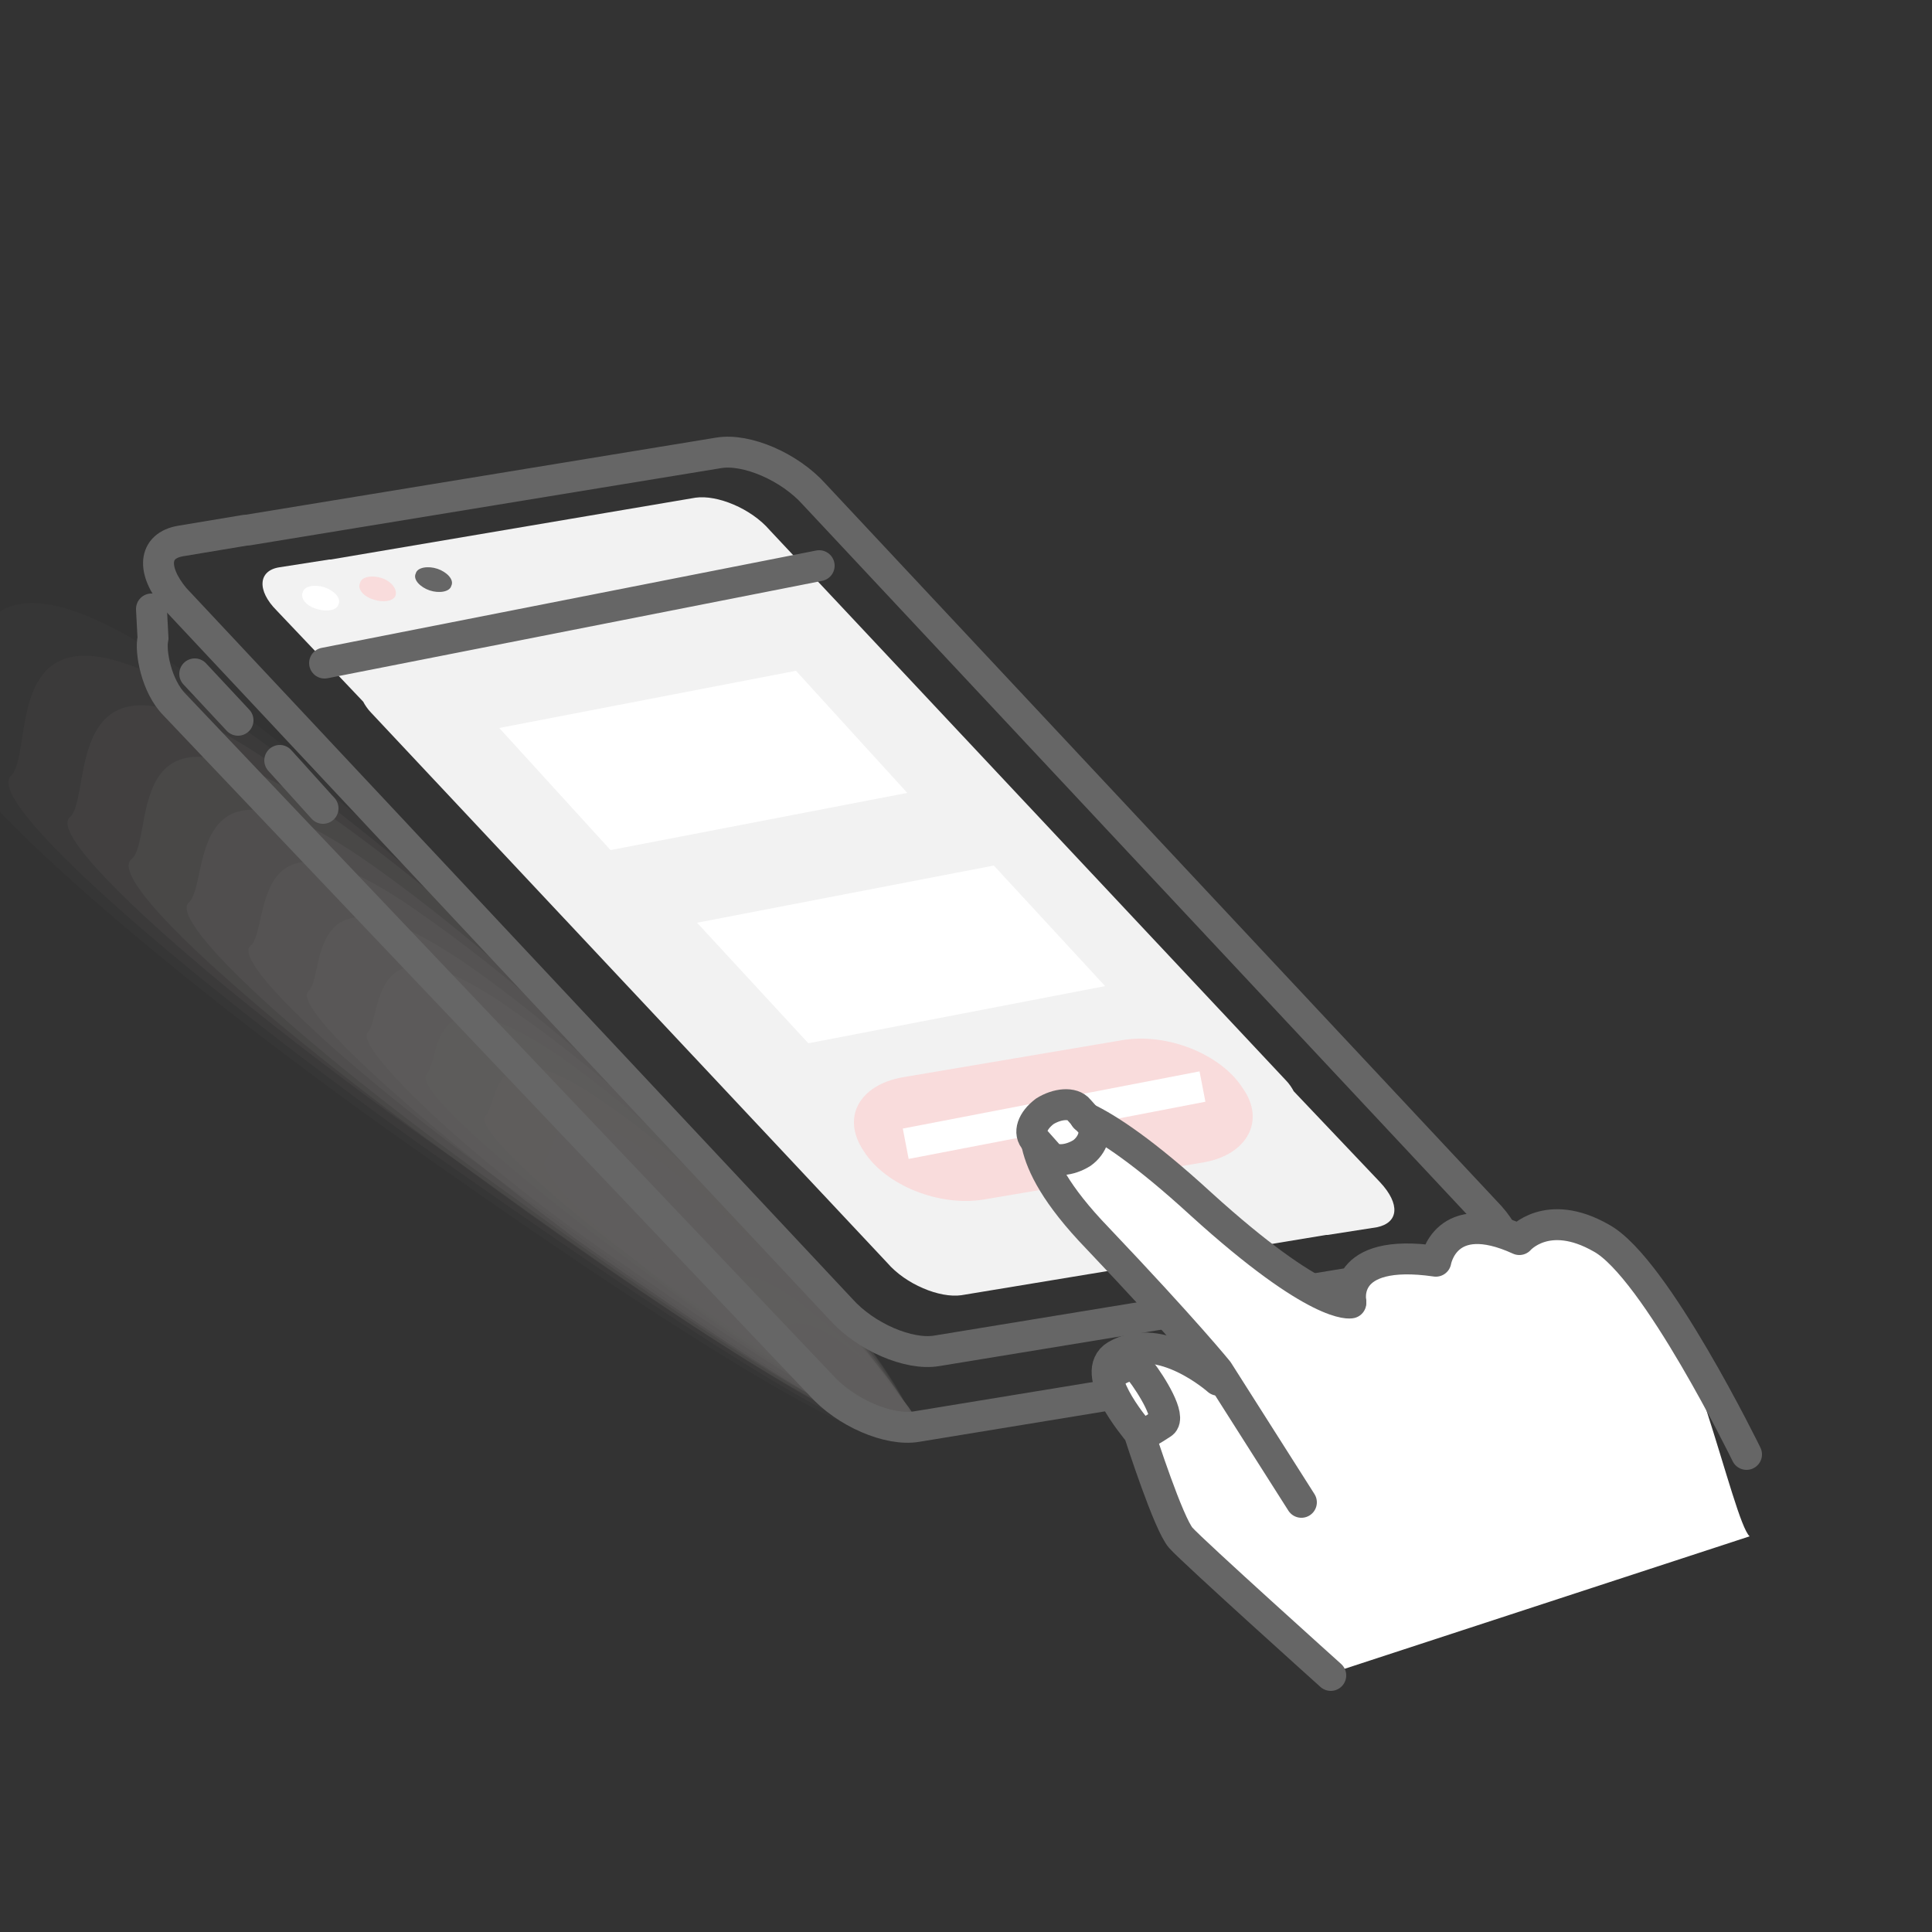
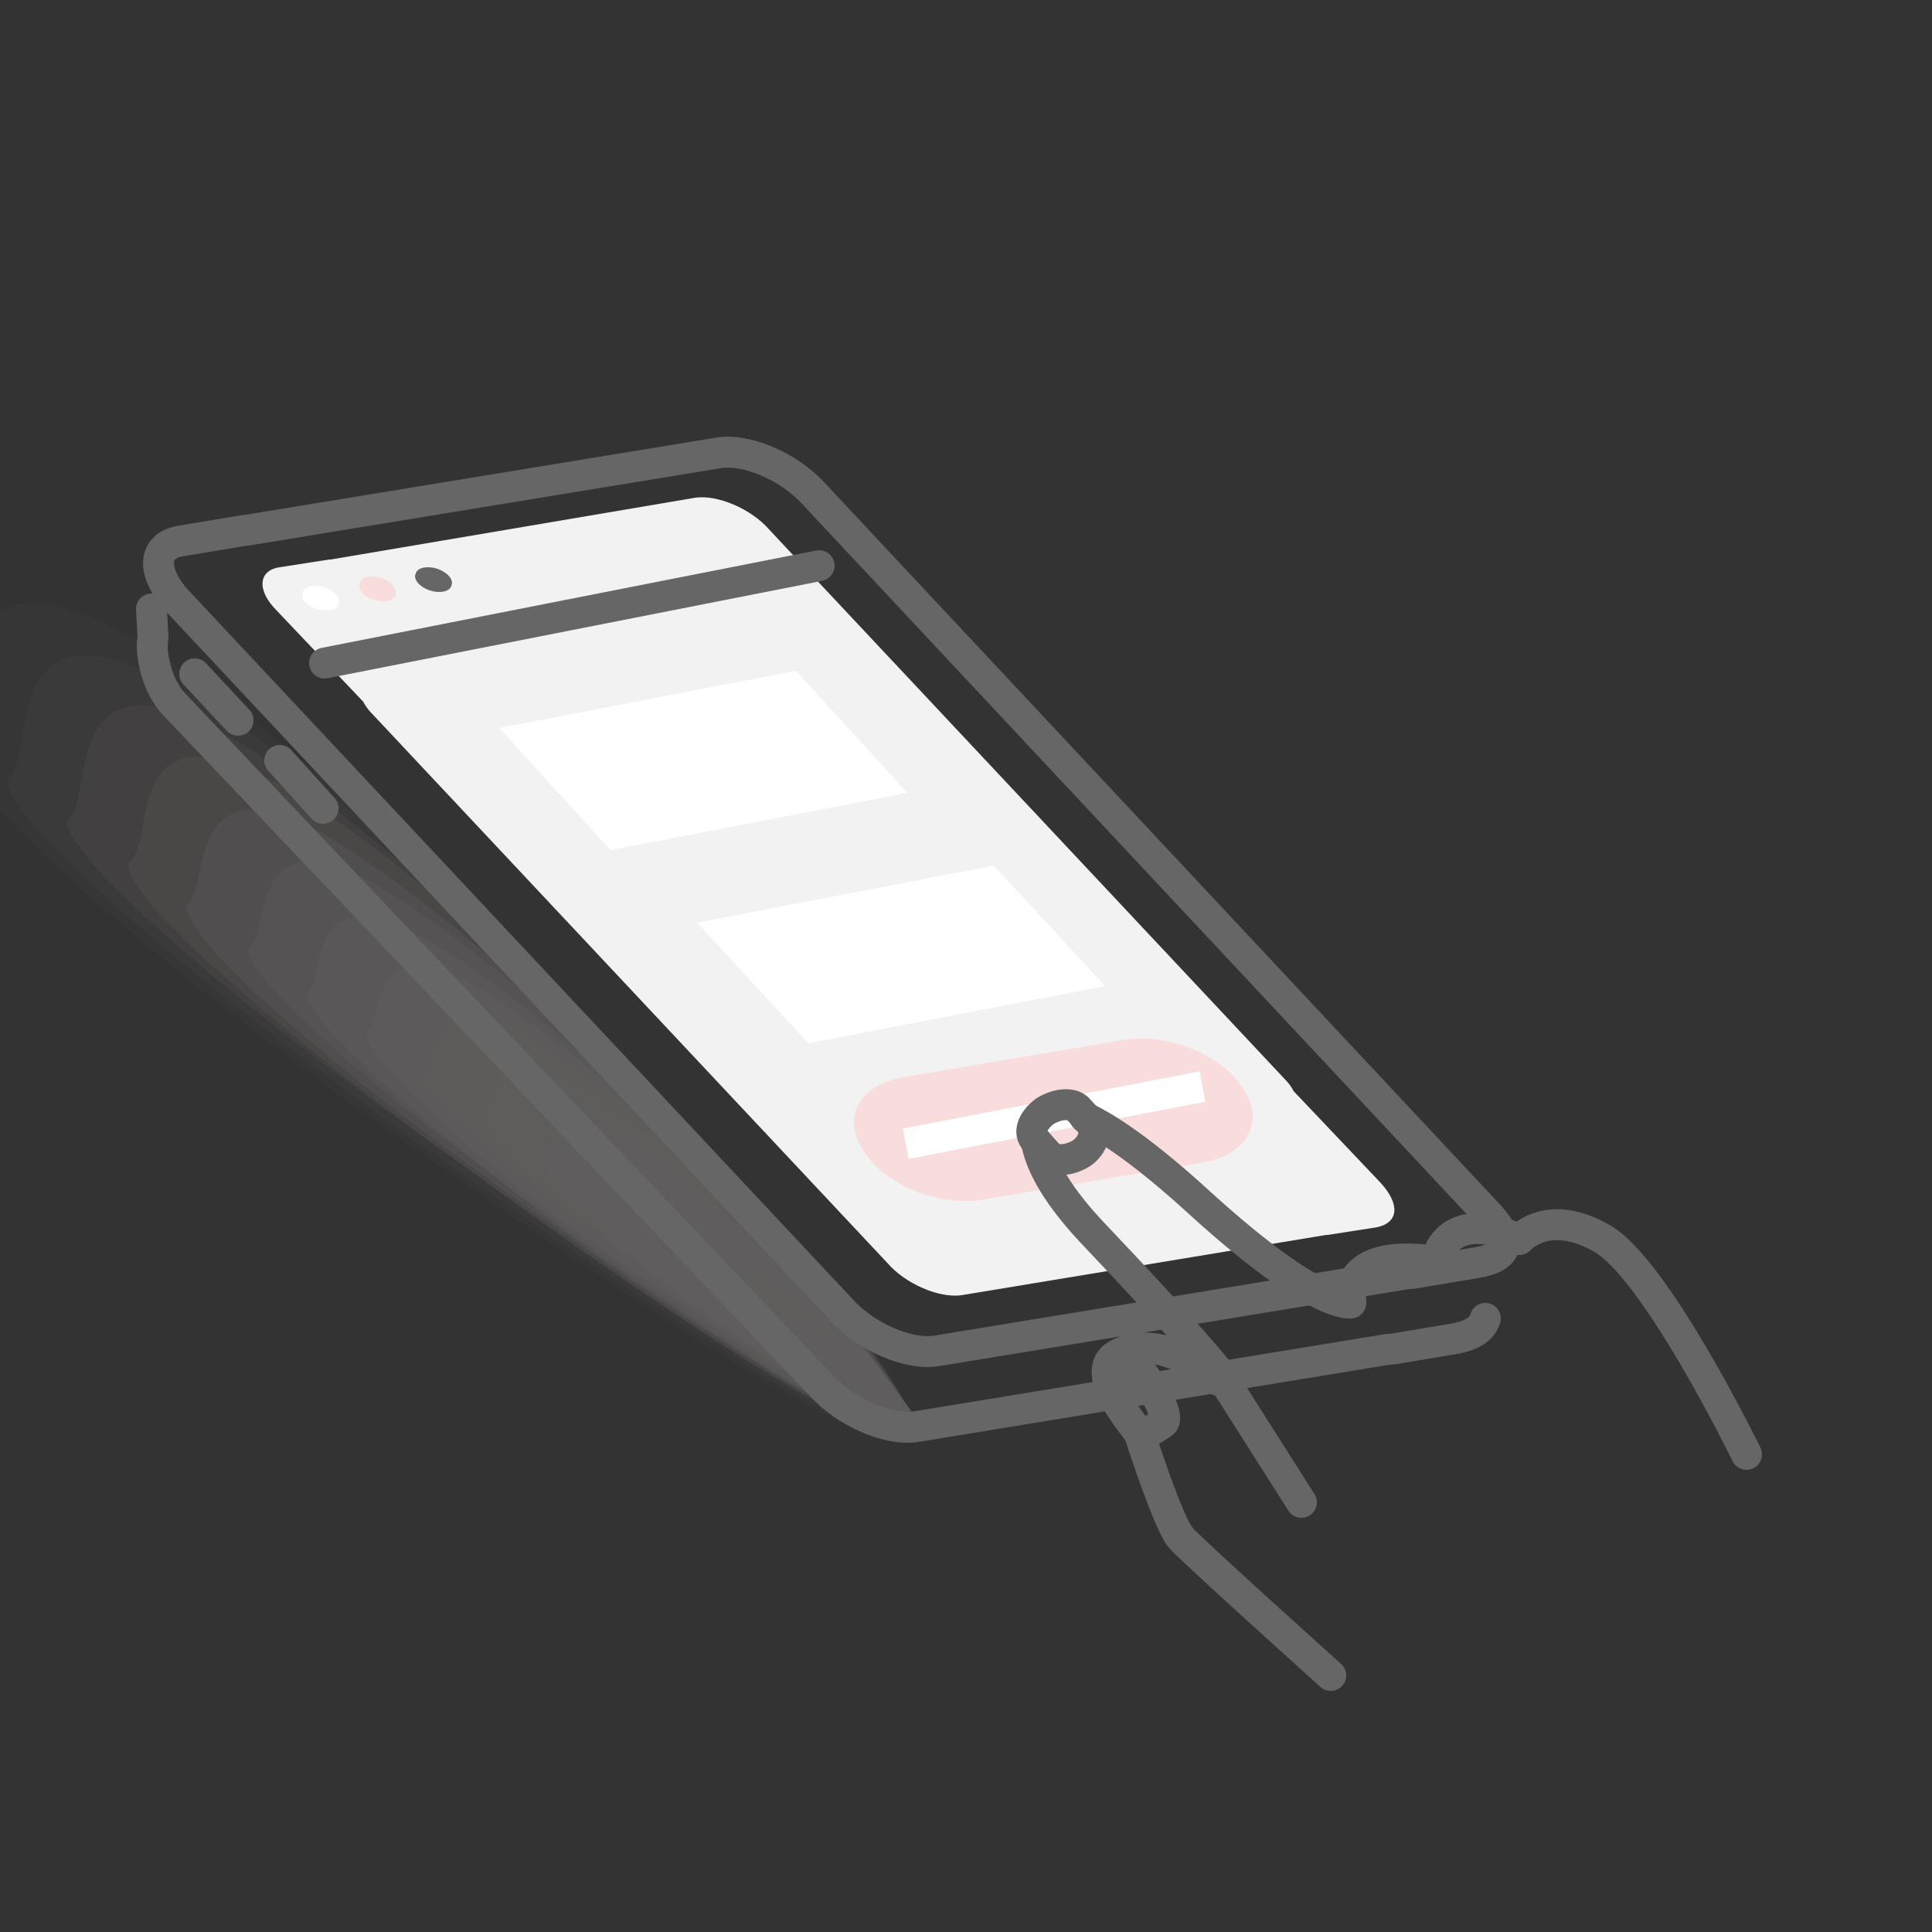
<svg xmlns="http://www.w3.org/2000/svg" version="1.1" id="Layer_1" x="0px" y="0px" viewBox="0 0 125 125" style="enable-background:new 0 0 125 125;" xml:space="preserve">
  <rect x="0" y="0" width="125" height="125" fill="#333333" stroke="none" />
  <style type="text/css">
	.st0{opacity:0.4;}
	.st1{fill:#A09C9B;fill-opacity:0;}
	.st2{opacity:6.250000e-02;fill:#A09C9B;enable-background:new    ;}
	.st3{opacity:0.125;fill:#A09C9B;enable-background:new    ;}
	.st4{opacity:0.188;fill:#A09C9B;enable-background:new    ;}
	.st5{opacity:0.25;fill:#A09C9B;enable-background:new    ;}
	.st6{opacity:0.312;fill:#A09C9B;enable-background:new    ;}
	.st7{opacity:0.375;fill:#A09C9B;enable-background:new    ;}
	.st8{opacity:0.438;fill:#A09C9B;enable-background:new    ;}
	.st9{opacity:0.5;fill:#A09C9B;enable-background:new    ;}
	.st10{opacity:0.562;fill:#A09C9B;enable-background:new    ;}
	.st11{opacity:0.625;fill:#A09C9B;enable-background:new    ;}
	.st12{opacity:0.688;fill:#A09C9B;enable-background:new    ;}
	.st13{opacity:0.75;fill:#A09C9B;enable-background:new    ;}
	.st14{opacity:0.812;fill:#A09C9B;enable-background:new    ;}
	.st15{opacity:0.875;fill:#A09C9B;enable-background:new    ;}
	.st16{opacity:0.938;fill:#A09C9B;enable-background:new    ;}
	.st17{fill:#A09C9B;}
	.st18{fill:none;stroke:#666666;stroke-width:2;stroke-linecap:round;stroke-linejoin:round;stroke-miterlimit:10;}
	.st19{fill:#F2F2F2;}
	.st20{fill:#F9DCDC;}
	.st21{fill:#FFFFFF;}
	.st22{fill:#666666;}
	.st23{fill:none;stroke:#FFFFFF;stroke-width:2;stroke-miterlimit:10;}
</style>
  <g class="st0">
    <path class="st1" d="M-6.9,44.8C-5.1,43-8.5,28,9.8,41c23.2,16.3,51.7,49.6,49,52.1c-1.9,1.8-17.5-8.2-36-21.4   C4.5,58.4-9.1,46.4-6.9,44.8z" />
    <path class="st2" d="M-3.1,47.5c1.8-1.7-1.4-15.8,15.8-3.5c21.8,15.4,48.6,46.8,46,49c-1.8,1.7-16.6-7.8-33.9-20.1   C7.6,60.6-4.8,49.1-3.1,47.5z" />
    <path class="st3" d="M0.7,50.2c1.8-1.7-1.5-14.5,15-3.1c20.6,14.5,45.6,43.8,43.2,45.8c-1.8,1.7-15.6-7.5-31.8-18.9   C10.9,62.4-1,51.8,0.7,50.2z" />
    <path class="st4" d="M4.5,52.9c1.7-1.4-1.1-13.7,14.1-2.8C37.5,63.6,61,90.7,58.9,92.7C57.3,94.1,44.3,86,29.4,75   C14.1,64.3,3,54.3,4.5,52.9z" />
    <path class="st5" d="M8.5,55.6c1.7-1.4-1.1-12.5,13.3-2.5C39.5,65.7,61,90.8,59,92.8c-1.7,1.4-13.7-6.3-27.5-16.3   C17.6,66.6,6.8,57,8.5,55.6z" />
    <path class="st6" d="M12.2,58.4c1.5-1.2-0.6-11.4,12.2-2.2C40.7,67.8,60.6,91,58.6,92.5C57.1,93.7,46,86.8,33,77.3   C19.9,68,10.9,59.7,12.2,58.4z" />
    <path class="st7" d="M16.2,61.2c1.4-1.1-0.5-10.4,11.3-1.9c15,10.5,33,31.6,31.4,33.3c-1.4,1.1-11.4-5.2-23.4-14   C23.7,70.4,14.9,62.3,16.2,61.2z" />
    <path class="st8" d="M20,64.1c1.1-1.2-0.4-9.1,10.5-1.5C44,72.1,60.4,91.3,58.7,92.7c-1.1,1.2-10.5-4.8-21.4-12.5   C26.6,72.2,18.7,65,20,64.1z" />
    <path class="st9" d="M23.8,66.8c1-1.1-0.1-8.3,9.7-1.2c12.4,8.6,26.8,25.7,25.4,26.9c-1,1.1-9.4-4.3-19.3-11.2   C29.6,74.4,22.9,67.6,23.8,66.8z" />
    <path class="st10" d="M27.6,69.5c1-1.1-0.1-7.1,8.7-1.1C47.2,76.1,59.9,91,58.7,92.2c-1,1.1-8.7-3.7-17.1-10   C33,75.9,26.7,70.3,27.6,69.5z" />
    <path class="st11" d="M31.4,72.2c0.9-0.8,0.2-6.2,7.8-0.8c9.6,6.6,20.6,19.7,19.4,20.8c-0.9,0.8-7.3-3.4-14.9-8.8   C36.1,78.1,30.6,72.9,31.4,72.2z" />
    <path class="st12" d="M35.3,75c0.7-0.6,0.2-5,6.8-0.3c7.9,5.9,17.5,16.8,16.6,17.6c-0.7,0.6-6.6-2.7-13.2-7.4   C38.9,80.2,34.5,75.6,35.3,75z" />
    <path class="st13" d="M39.1,77.7c0.6-0.5,0.6-3.9,6.2-0.1C52,82.3,59.8,91.2,58.9,92c-0.6,0.5-5.4-2.2-11-6.3   C42.2,81.8,38.7,78.2,39.1,77.7z" />
    <path class="st14" d="M43.1,80.5c0.6-0.5,0.8-2.7,5.3,0.2c5.2,3.8,11.2,10.7,10.6,11.5c-0.6,0.5-4.5-1.8-8.8-5.1S42.5,81,43.1,80.5   z" />
    <path class="st15" d="M46.9,83.3c0.2-0.4,0.9-1.7,4.2,0.5c4,2.8,8.3,7.6,7.8,8.1c-0.2,0.4-3.3-1.3-6.8-3.6   C48.6,86,46.4,83.6,46.9,83.3z" />
    <path class="st16" d="M50.8,86c0.2-0.4,1.2-0.9,3.7,0.9c2.6,1.9,5.1,4.8,4.6,5c-0.2,0.4-2.4-0.9-4.7-2.4   C51.8,87.9,50.3,86.2,50.8,86z" />
    <path class="st17" d="M54.6,88.7c0.2-0.2,1.2,0.4,2.5,1.1c1.3,0.8,1.9,1.6,1.7,2c-0.2,0.2-1.2-0.4-2.5-1.1   C55,89.8,54.2,88.8,54.6,88.7z" />
  </g>
  <path class="st18" d="M11.7,35l4.2-0.7H16l30.5-5c1.8-0.3,4.6,0.9,6.2,2.7l43.7,46.7c1.6,1.8,1,2.7-0.9,3l-4.2,0.7  c-0.1,0-0.1,0-0.2,0l-30.5,5c-1.8,0.3-4.6-0.9-6.2-2.7l-43.1-46C9.8,36.9,9.9,35.3,11.7,35z" />
  <path class="st19" d="M18.1,36.7l3.2-0.5h0.1l23.6-4c1.4-0.2,3.6,0.7,4.8,2.1l33.4,35.6c0.2,0.2,0.4,0.5,0.5,0.7l5.6,5.9  c1.3,1.4,1.2,2.6-0.2,2.9l-3.2,0.5h-0.1l-23.6,3.9c-1.4,0.2-3.6-0.7-4.8-2.1L24,46.1c-0.2-0.2-0.4-0.5-0.5-0.7l-5.6-5.9  C16.6,38.2,16.7,36.9,18.1,36.7z" />
  <line class="st18" x1="20.9" y1="52.3" x2="18.1" y2="49.2" />
  <line class="st18" x1="15.4" y1="46.6" x2="12.6" y2="43.6" />
  <path class="st20" d="M77.9,75.2l-14.2,2.4c-2.9,0.5-6.4-0.9-7.8-3.1l0,0c-1.5-2.2-0.3-4.3,2.5-4.8l14.2-2.4  c2.9-0.5,6.4,0.9,7.8,3.1l0,0C81.9,72.5,80.7,74.7,77.9,75.2z" />
  <path class="st21" d="M21.9,39.1c-0.1,0.4-0.8,0.5-1.4,0.3c-0.7-0.2-1.1-0.7-0.9-1.1c0.1-0.4,0.8-0.5,1.4-0.3S22.1,38.7,21.9,39.1z" />
  <path class="st20" d="M25.6,38.5c-0.1,0.4-0.8,0.5-1.4,0.3c-0.7-0.2-1.1-0.7-0.9-1.1c0.1-0.4,0.8-0.5,1.4-0.3S25.7,38.1,25.6,38.5z" />
  <path class="st22" d="M29.2,37.9c-0.1,0.4-0.8,0.5-1.4,0.3s-1.1-0.7-0.9-1.1c0.1-0.4,0.8-0.5,1.4-0.3S29.4,37.5,29.2,37.9z" />
  <line class="st18" x1="21" y1="42.9" x2="53" y2="36.6" />
  <line class="st23" x1="58.6" y1="74" x2="77.8" y2="70.3" />
  <path class="st18" d="M9.8,39.4l0.1,1.9c-0.2,0.8,0.2,3.1,1.4,4.3l41.8,44c1.6,1.8,4.4,3,6.2,2.7l30.5-5c0.1,0,0.1,0,0.2,0l4.2-0.7  c1-0.2,1.7-0.6,1.9-1.3" />
  <g>
-     <path class="st21" d="M86.6,108.1c-0.3,0.1-0.7,0.2-1,0.2c-0.2,0-0.4-0.2-0.5-0.3c-0.3-0.3-0.6-0.6-0.9-0.9   c-2.2-2.2-4.3-4.3-6.4-6.5c-1.1-1.2-2.3-2.4-2.8-3.9c-0.3-1.1-0.4-2.3-0.8-3.3c-0.7-1.7-2.5-3.1-2.5-5c0-0.5,0.6-1,1.3-1   c2.2,0.1,4.2,0.7,5.6,1.8c0.2-0.9-0.4-1.7-0.9-2.3c-3-3.4-6.2-6.6-9.2-10l-0.7-0.6c-0.3-0.8-0.6-1.5-0.7-2.2   C67,73.3,67,72.6,67.3,72c1.1-0.3,2,0.1,2.7,0.5c4.8,2.6,8.2,6.5,12.4,9.6c1.4,1,3,2,5.1,2c0.2-1,1.4-2,2.6-2.4s1.5,0,2.7,0   c0.4-1,0.6-1.2,1.6-2c2-0.4,2.6-0.3,3.8,0.6c0.6-1.2,2.4-1.1,3.7-0.8c1.3,0.3,3,1.5,3.9,2.2c3.5,2.8,6.3,16.7,7.4,17.7" />
    <path class="st18" d="M70.2,72.3c1.5,0.7,3.9,2.3,7.5,5.6c7.6,6.9,9.7,6.4,9.7,6.4" />
    <path class="st18" d="M84.2,97.2l-5.4-8.5c0,0-2.1-2.6-7.8-8.6c-2.7-2.8-3.6-4.7-3.9-6" />
    <path class="st18" d="M78.8,89.3c0,0-3.7-3.3-6.6-1.6c-1.8,1.1,1.2,4.6,1.5,5c0.1,0.3,1.9,5.9,2.7,6.8c0.8,0.9,9.7,8.9,9.7,8.9" />
    <path class="st18" d="M87.4,84.2c0,0-0.7-3.5,5.5-2.6c0,0,0.6-3.6,5.4-1.4c0,0,1.8-2.1,5.3-0.1c3.5,1.9,9.4,14,9.4,14" />
    <path class="st18" d="M71.7,89.1c0,0,1.4-1.3,2.1-0.4s2,3,1.4,3.4s-1.3,0.8-1.4,0.8" />
    <path class="st18" d="M70,74.6L70,74.6c-0.8,0.5-1.8,0.6-2.2,0.1L67,73.8c-0.5-0.5-0.2-1.3,0.6-1.9l0,0c0.8-0.5,1.8-0.6,2.2-0.1   l0.8,0.9C71,73.2,70.7,74.1,70,74.6z" />
  </g>
  <polygon class="st21" points="58.7,51.3 39.5,55 32.3,47.1 51.5,43.4 " />
  <polygon class="st21" points="71.5,63.8 52.3,67.5 45.1,59.7 64.3,56 " />
</svg>